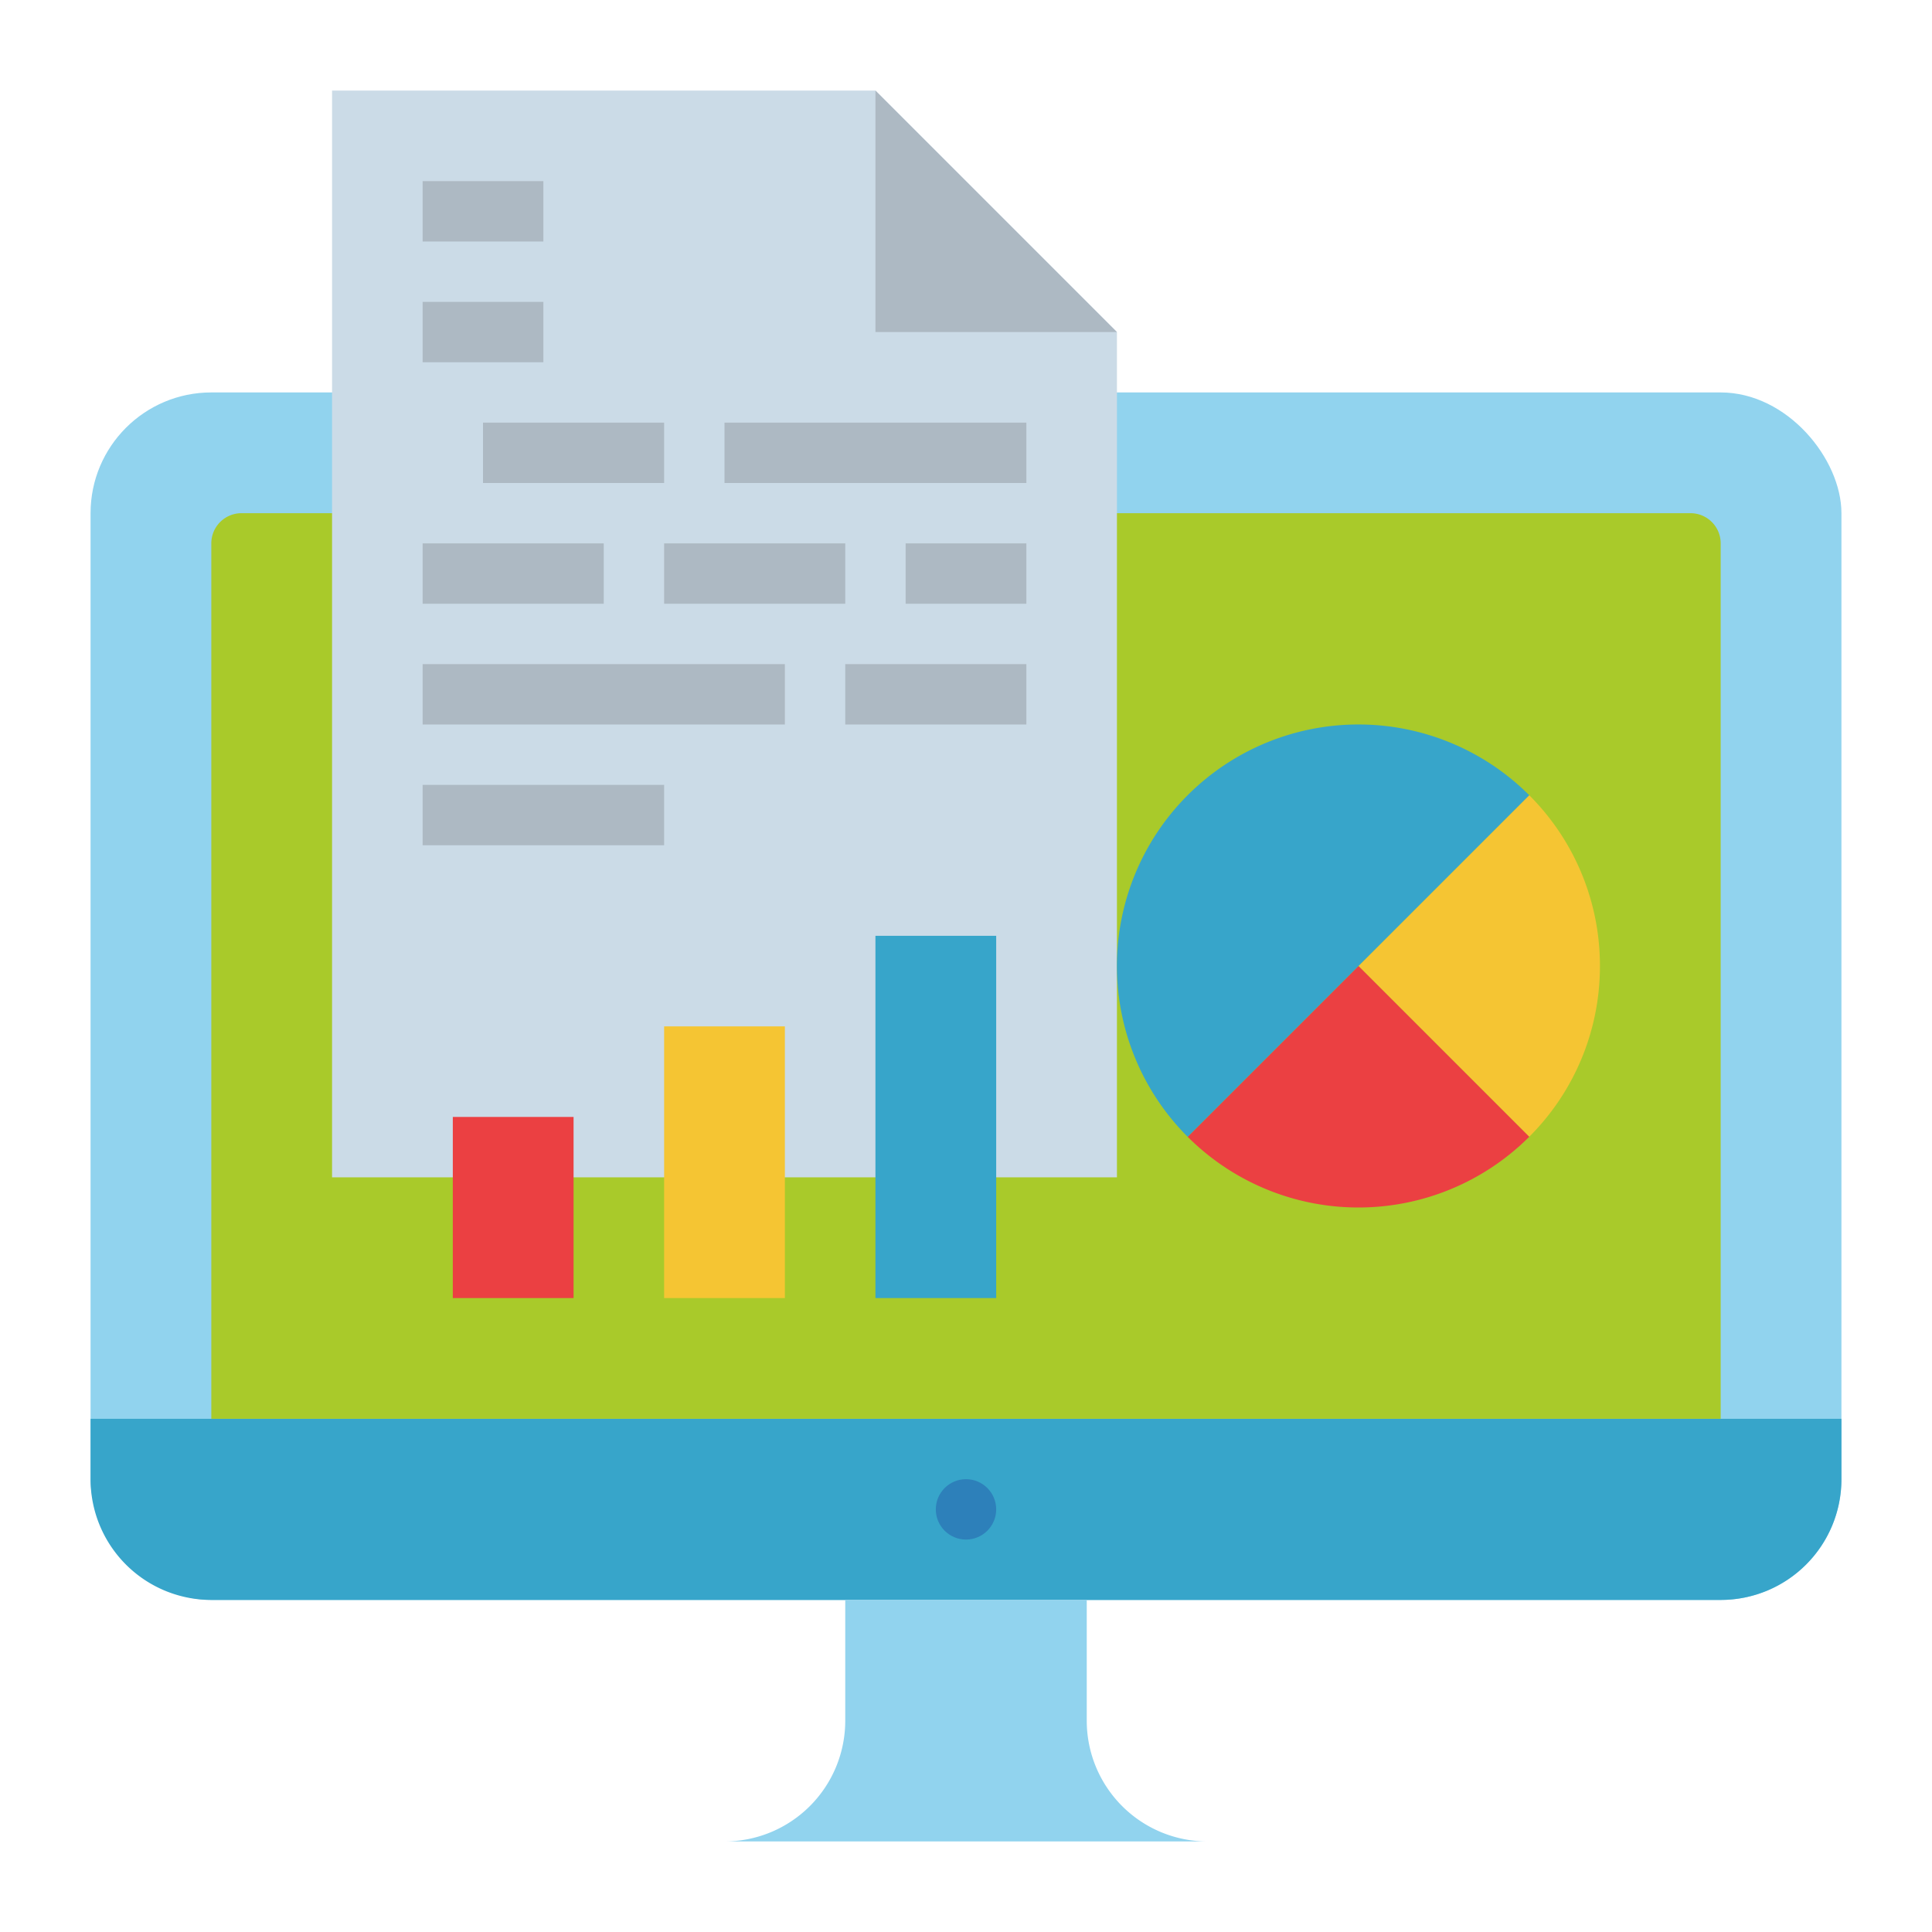
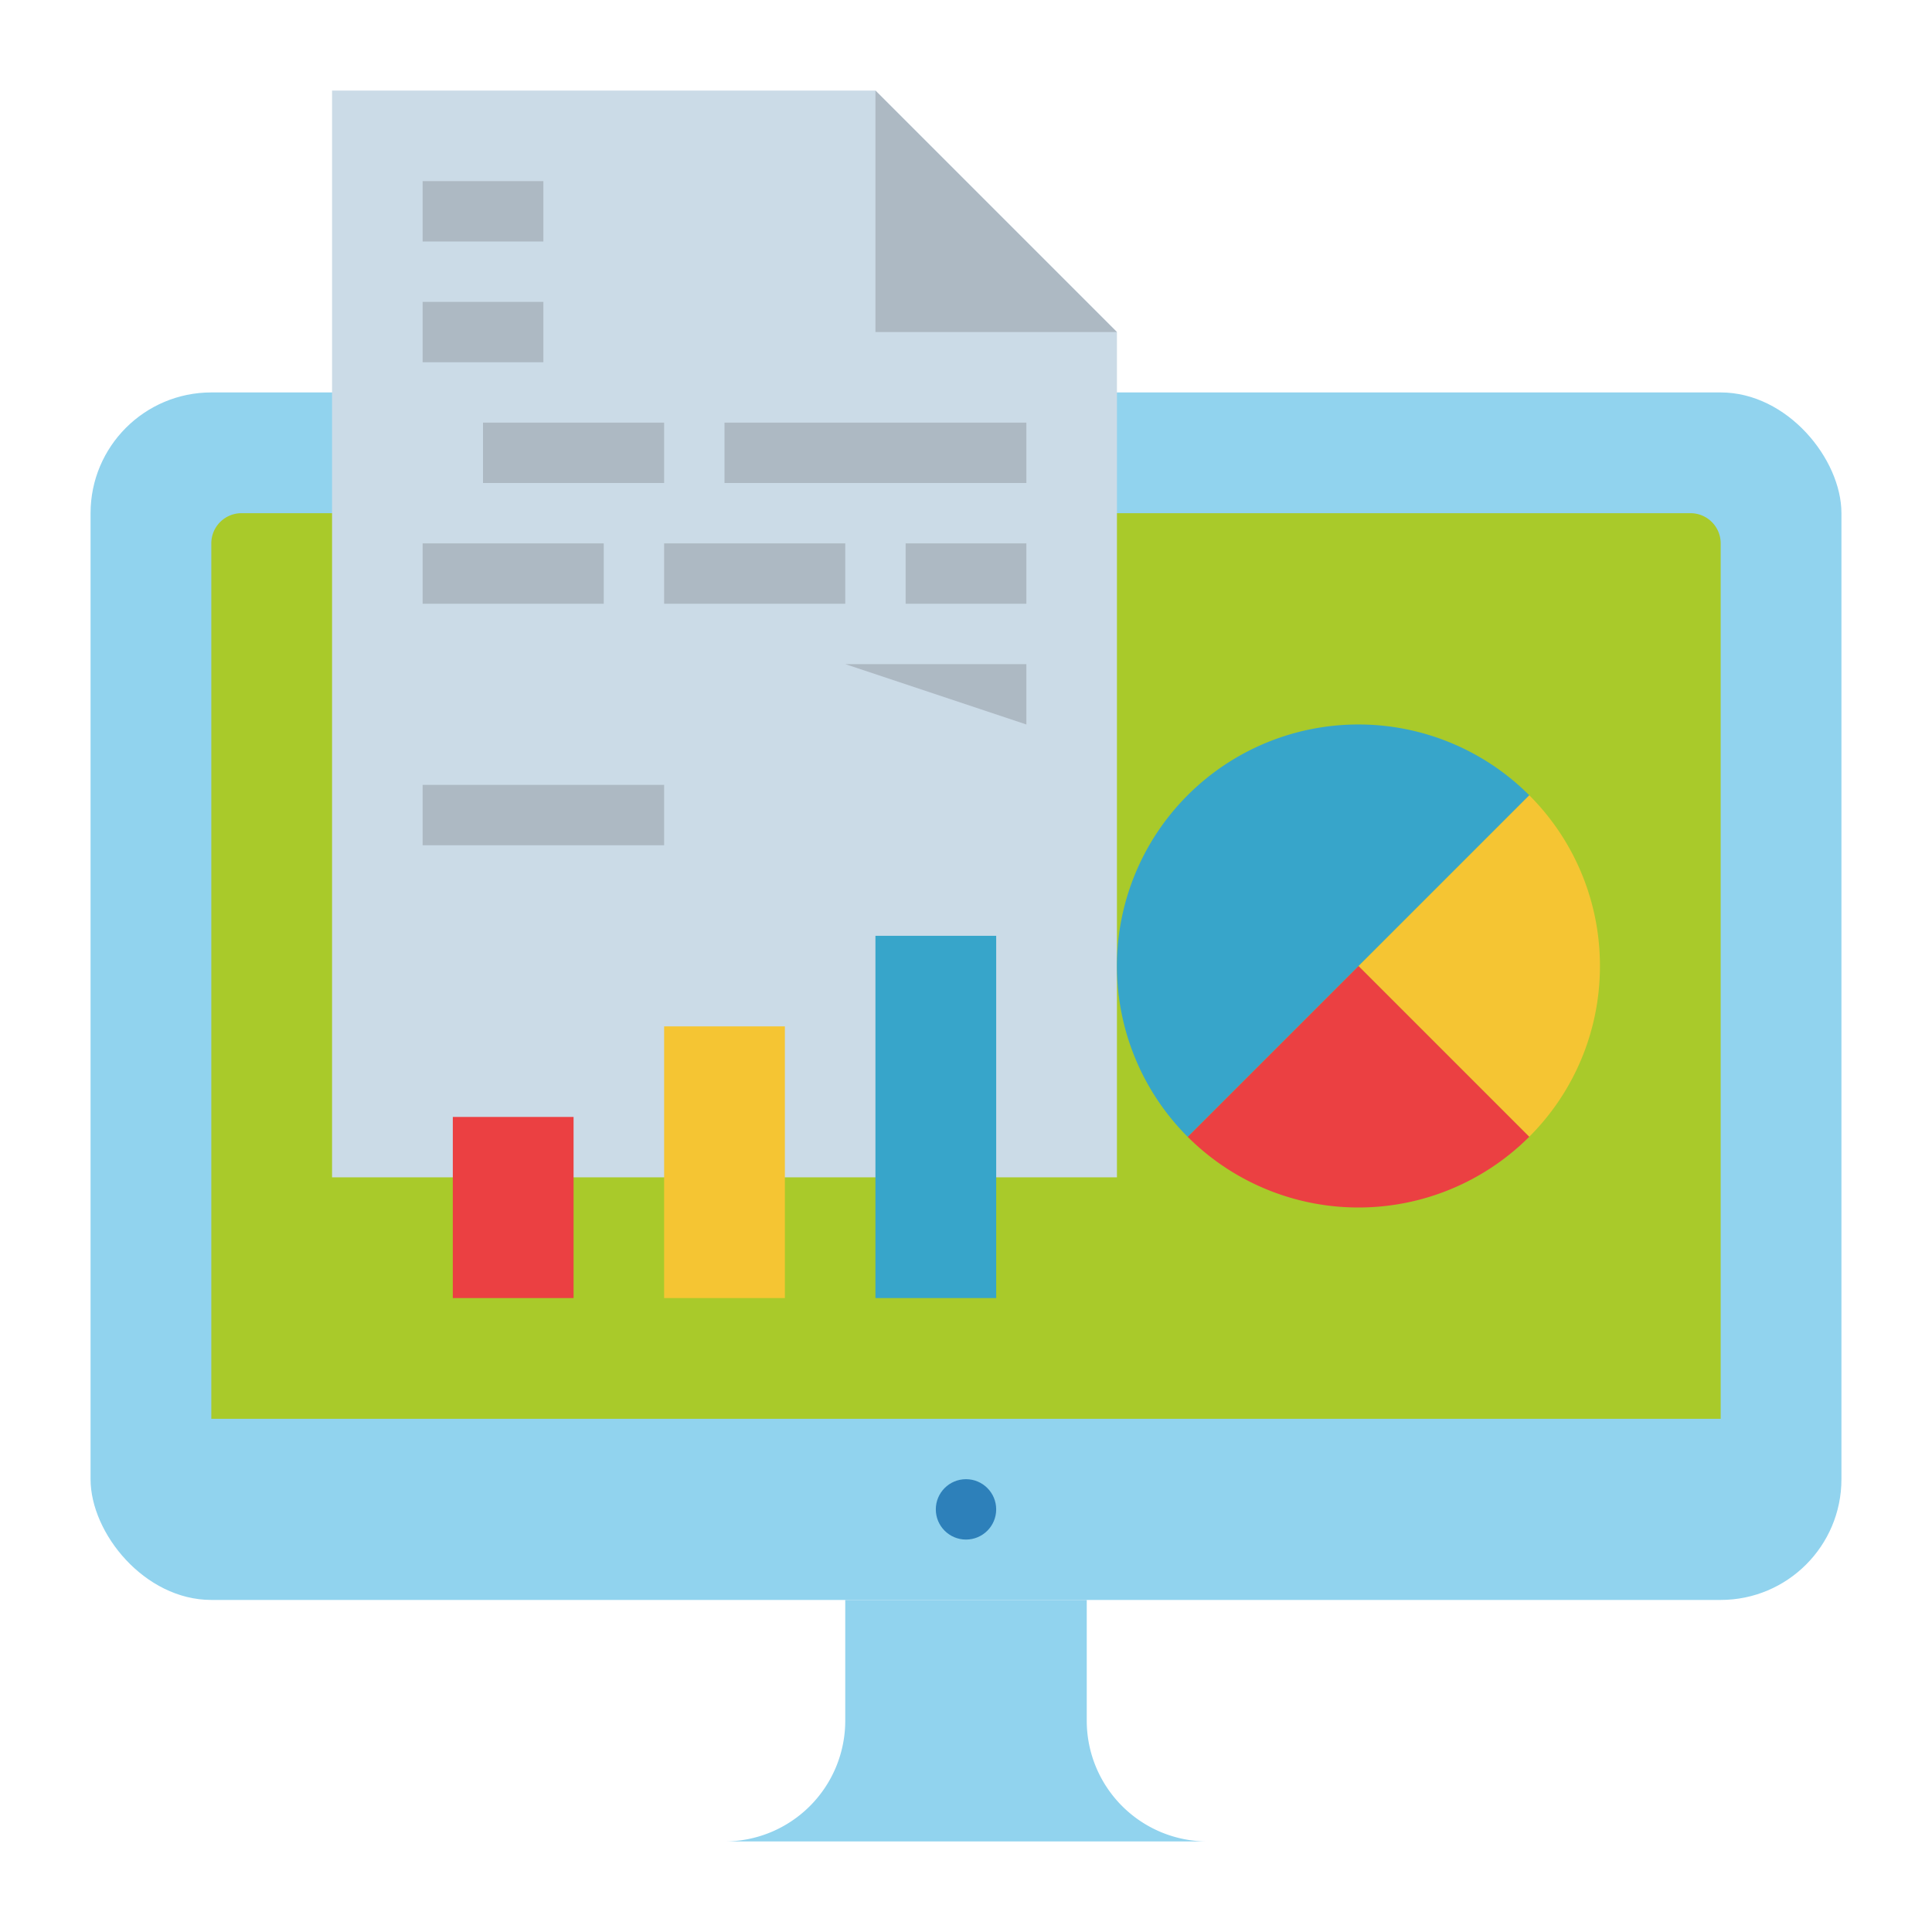
<svg xmlns="http://www.w3.org/2000/svg" height="512" viewBox="0 0 512 512" width="512">
  <g id="Flat">
    <rect fill="#91d3ee" height="320" rx="32" width="464" x="24" y="104" />
-     <path d="m24 376h464a0 0 0 0 1 0 0v16a32 32 0 0 1 -32 32h-400a32 32 0 0 1 -32-32v-16a0 0 0 0 1 0 0z" fill="#37a5ca" />
    <path d="m64 136h384a8 8 0 0 1 8 8v232a0 0 0 0 1 0 0h-400a0 0 0 0 1 0 0v-232a8 8 0 0 1 8-8z" fill="#a9ca2a" />
    <circle cx="256" cy="400" fill="#2d80ba" r="8" />
    <path d="m224 424v32a32 32 0 0 1 -32 32h128a32 32 0 0 1 -32-32v-32z" fill="#91d3ee" />
    <path d="m296 312h-208v-288h144l64 64z" fill="#cbdbe7" />
    <g fill="#adb9c3">
      <path d="m232 24v64h64z" />
      <path d="m112 48h32v16h-32z" />
      <path d="m112 80h32v16h-32z" />
      <path d="m128 112h48v16h-48z" />
      <path d="m192 112h80v16h-80z" />
      <path d="m112 144h48v16h-48z" />
      <path d="m176 144h48v16h-48z" />
      <path d="m240 144h32v16h-32z" />
-       <path d="m112 176h96v16h-96z" />
-       <path d="m224 176h48v16h-48z" />
+       <path d="m224 176h48v16z" />
      <path d="m112 208h64v16h-64z" />
    </g>
    <path d="m120 296h32v48h-32z" fill="#eb4042" />
    <path d="m176 272h32v72h-32z" fill="#f5c533" />
    <path d="m232 248h32v96h-32z" fill="#37a5ca" />
    <path d="m424 256a63.8 63.8 0 0 1 -18.74 45.26l-45.26-45.26 45.26-45.26a63.8 63.8 0 0 1 18.74 45.26z" fill="#f5c533" />
    <path d="m405.26 301.26a64.025 64.025 0 0 1 -90.52 0l45.26-45.26z" fill="#eb4042" />
    <path d="m405.26 210.74-90.52 90.52a64.007 64.007 0 0 1 90.52-90.52z" fill="#37a5ca" />
  </g>
</svg>